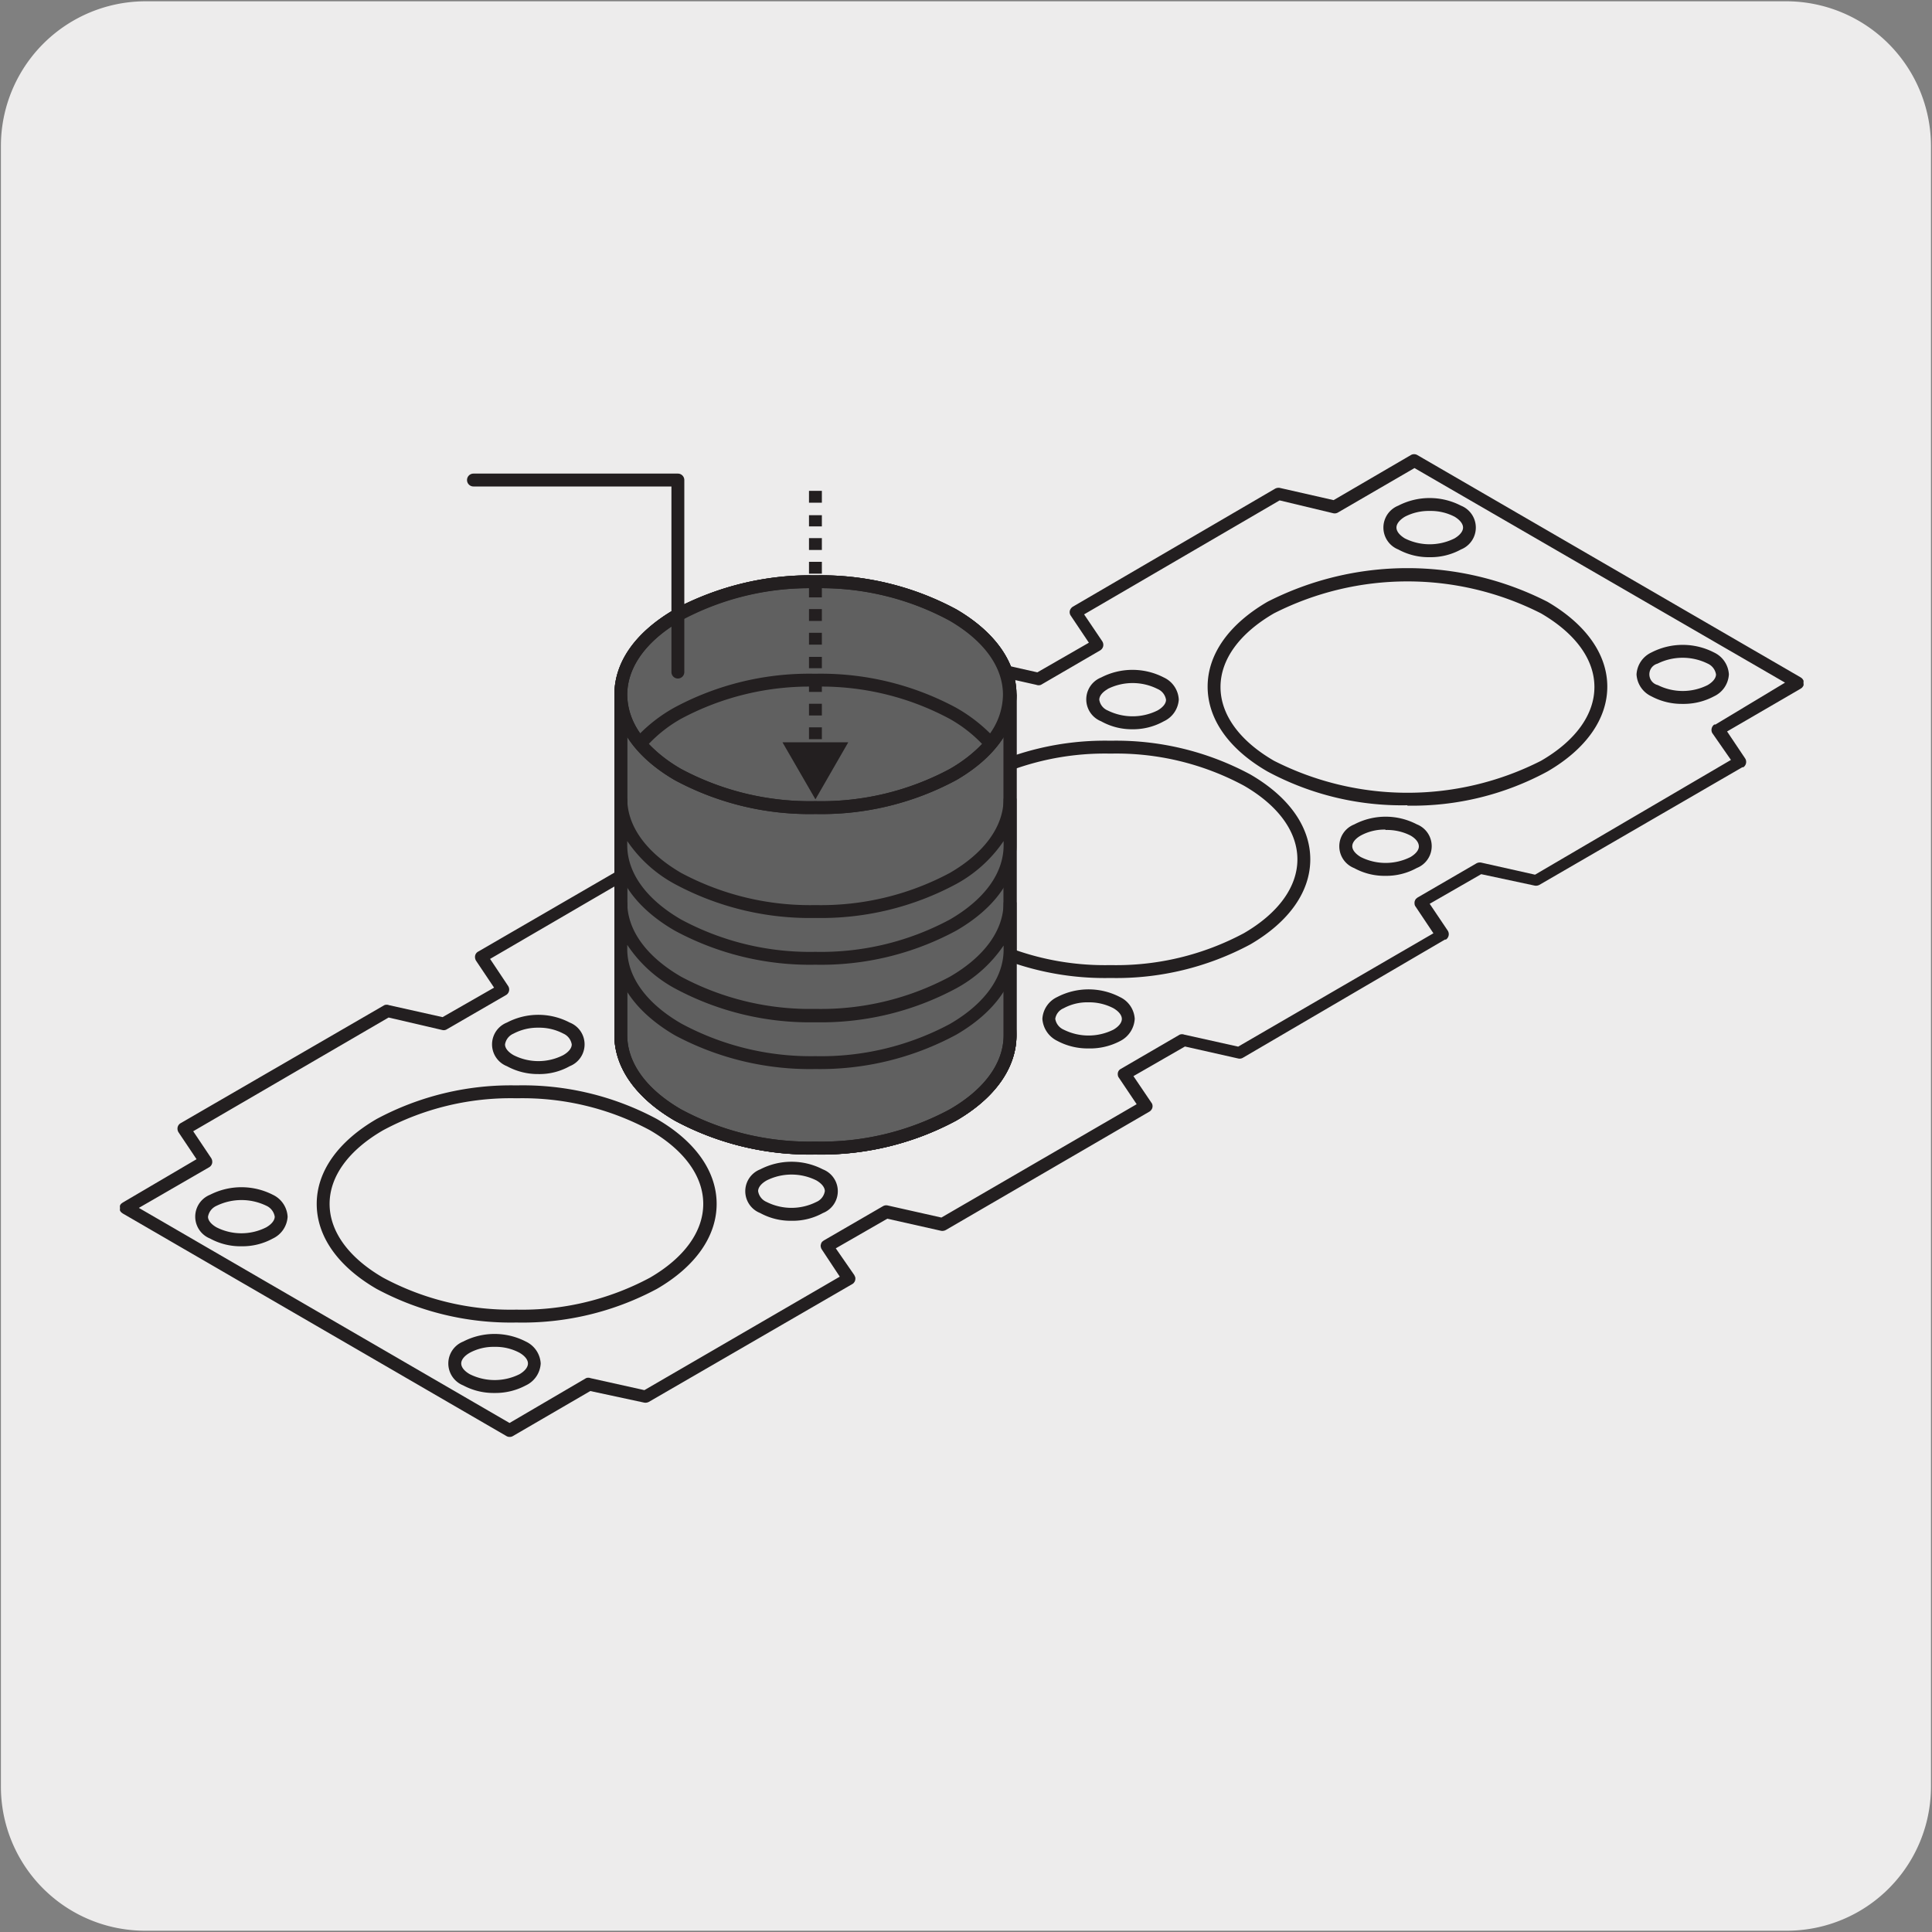
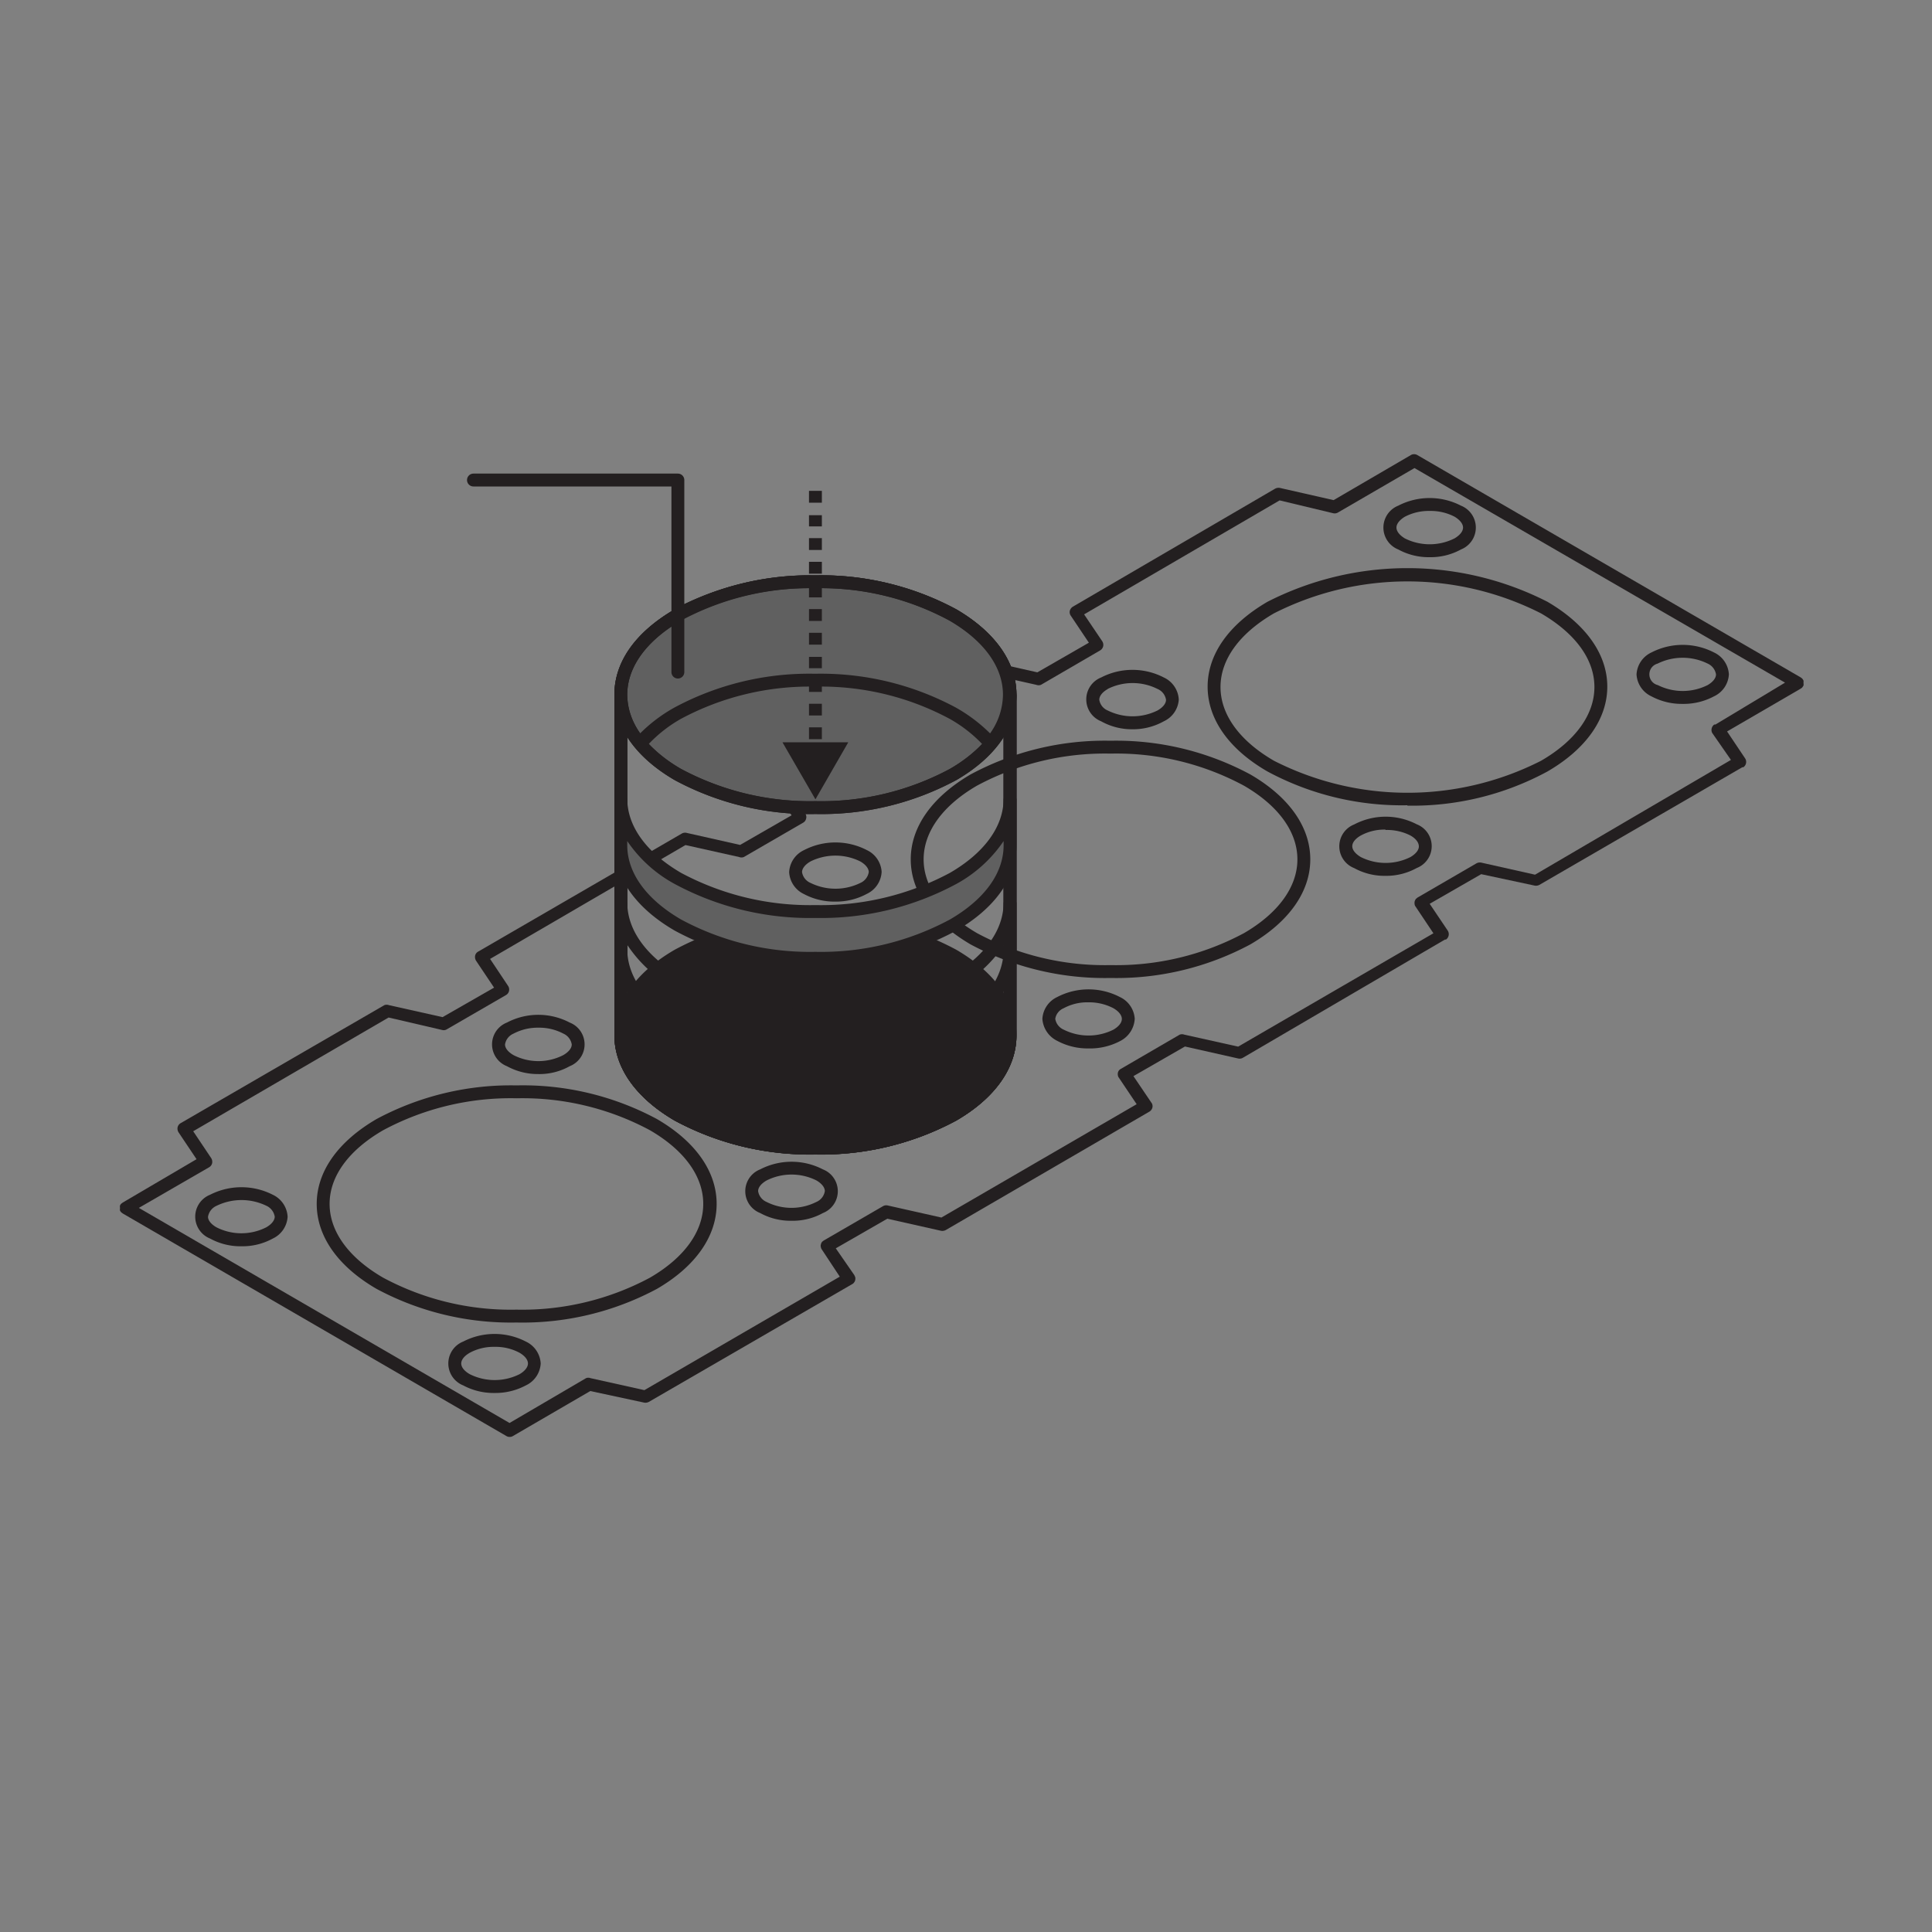
<svg xmlns="http://www.w3.org/2000/svg" viewBox="0 0 150 150">
  <rect x="0" y="0" width="150" height="150" fill="#808080" stroke="none" />
  <defs>
    <style>.cls-1{fill:none;}.cls-2{fill:#edecec;}.cls-3{clip-path:url(#clip-path);}.cls-4{clip-path:url(#clip-path-2);}.cls-5{fill:#231f20;}.cls-6{fill:#606060;}.cls-7{clip-path:url(#clip-path-3);}</style>
    <clipPath id="clip-path">
-       <rect class="cls-1" x="-356.23" y="-1879.37" width="195.31" height="167.61" />
-     </clipPath>
+       </clipPath>
    <clipPath id="clip-path-2">
      <rect class="cls-1" x="-968.61" y="-2126.58" width="1939.57" height="2456.78" />
    </clipPath>
    <clipPath id="clip-path-3">
      <rect class="cls-1" x="504.19" y="-694.34" width="175.62" height="191.37" />
    </clipPath>
  </defs>
  <title>14536-02</title>
  <g id="Capa_2" data-name="Capa 2">
-     <path class="cls-2" d="M11.32.1H138.64a11.25,11.25,0,0,1,11.28,11.21v127.4a11.19,11.19,0,0,1-11.2,11.19H11.27A11.19,11.19,0,0,1,.07,138.71h0V11.34A11.24,11.24,0,0,1,11.32.1Z" />
-   </g>
+     </g>
  <g id="Capa_3" data-name="Capa 3">
    <path class="cls-5" d="M38.4,108.15a5,5,0,0,1-2.44-.59,1.83,1.83,0,0,1,0-3.4,5.3,5.3,0,0,1,4.87,0,2,2,0,0,1,1.15,1.7,2,2,0,0,1-1.15,1.7A5,5,0,0,1,38.4,108.15Zm0-3.58a3.88,3.88,0,0,0-1.93.46h0c-.42.24-.66.54-.66.83s.24.59.66.83a4.32,4.32,0,0,0,3.87,0c.41-.24.65-.54.65-.83s-.24-.59-.65-.83A3.92,3.92,0,0,0,38.39,104.57Zm1.7-1.89a22.06,22.06,0,0,1-10.86-2.61c-3-1.74-4.65-4.08-4.65-6.6s1.66-4.85,4.65-6.59a22.06,22.06,0,0,1,10.86-2.61h0A22,22,0,0,1,51,86.88c3,1.74,4.64,4.08,4.64,6.59S54,98.33,51,100.07h0A22.1,22.1,0,0,1,40.09,102.68Zm0-17.41h0a20.93,20.93,0,0,0-10.35,2.48c-2.68,1.55-4.16,3.58-4.16,5.72s1.48,4.18,4.16,5.73a20.93,20.93,0,0,0,10.35,2.48A21,21,0,0,0,50.46,99.2c2.67-1.55,4.14-3.59,4.14-5.73s-1.47-4.17-4.14-5.72A20.92,20.92,0,0,0,40.14,85.27ZM18.75,96.76a4.9,4.9,0,0,1-2.44-.6,1.83,1.83,0,0,1,0-3.4h0a5.36,5.36,0,0,1,4.87,0,2,2,0,0,1,1.15,1.71,2,2,0,0,1-1.15,1.69A4.89,4.89,0,0,1,18.75,96.76Zm-1.94-3.14a1.13,1.13,0,0,0-.66.85c0,.28.24.58.66.82a4.27,4.27,0,0,0,3.86,0c.42-.24.66-.55.66-.83a1.13,1.13,0,0,0-.66-.85A4.43,4.43,0,0,0,16.81,93.62Zm44.65,1.16a4.9,4.9,0,0,1-2.44-.6,1.82,1.82,0,0,1,0-3.39h0a5.3,5.3,0,0,1,4.87,0,1.82,1.82,0,0,1,0,3.39A4.83,4.83,0,0,1,61.46,94.78Zm-1.94-3.13c-.42.24-.66.54-.66.83a1.1,1.1,0,0,0,.66.84,4.3,4.3,0,0,0,3.86,0,1.1,1.1,0,0,0,.66-.84c0-.29-.24-.59-.65-.83a4.32,4.32,0,0,0-3.87,0ZM41.8,83.39a5,5,0,0,1-2.44-.61,1.82,1.82,0,0,1,0-3.39h0a5.24,5.24,0,0,1,4.87,0,1.82,1.82,0,0,1,0,3.39A4.8,4.8,0,0,1,41.8,83.39Zm0-3.6a4,4,0,0,0-1.93.46h0a1.1,1.1,0,0,0-.66.84c0,.29.24.59.66.83a4.24,4.24,0,0,0,3.86,0c.42-.24.66-.54.66-.83a1.11,1.11,0,0,0-.65-.84A4,4,0,0,0,41.8,79.79ZM84.51,81.4a5,5,0,0,1-2.43-.59,2.06,2.06,0,0,1-1.15-1.71,2,2,0,0,1,1.15-1.69,5.27,5.27,0,0,1,4.87,0A2,2,0,0,1,88.1,79.1,2.06,2.06,0,0,1,87,80.81,5,5,0,0,1,84.51,81.4Zm0-3.58a3.85,3.85,0,0,0-1.93.46h0a1.07,1.07,0,0,0-.65.82,1.11,1.11,0,0,0,.65.84,4.32,4.32,0,0,0,3.87,0c.41-.24.65-.54.65-.83s-.24-.59-.65-.83A4.06,4.06,0,0,0,84.51,77.82Zm1.71-1.89a22.07,22.07,0,0,1-10.87-2.61c-3-1.76-4.64-4.1-4.64-6.6h0c0-2.51,1.65-4.84,4.64-6.59a22,22,0,0,1,10.87-2.62,22,22,0,0,1,10.86,2.62c3,1.74,4.65,4.08,4.65,6.59s-1.65,4.85-4.65,6.6h0A22,22,0,0,1,86.22,75.93ZM71.71,66.72c0,2.13,1.47,4.17,4.15,5.73a21,21,0,0,0,10.36,2.48,21,21,0,0,0,10.36-2.48h0c2.68-1.56,4.15-3.6,4.15-5.73S99.26,62.55,96.58,61a20.89,20.89,0,0,0-10.36-2.49A21,21,0,0,0,75.85,61c-2.67,1.55-4.14,3.59-4.14,5.72ZM64.86,70a5,5,0,0,1-2.43-.58,2,2,0,0,1-1.16-1.71A2,2,0,0,1,62.43,66h0a5.3,5.3,0,0,1,4.87,0,2,2,0,0,1,1.15,1.69,2,2,0,0,1-1.15,1.71A5,5,0,0,1,64.86,70Zm-1.93-3.12c-.42.24-.66.55-.66.83a1.1,1.1,0,0,0,.66.84,4.39,4.39,0,0,0,3.87,0,1.11,1.11,0,0,0,.65-.84c0-.28-.24-.59-.66-.83a4.36,4.36,0,0,0-3.86,0ZM107.57,68a4.89,4.89,0,0,1-2.43-.6,1.82,1.82,0,0,1,0-3.39A5.24,5.24,0,0,1,110,64a1.82,1.82,0,0,1,0,3.39A4.9,4.9,0,0,1,107.57,68Zm0-3.59a3.84,3.84,0,0,0-1.92.46h0c-.42.24-.66.54-.66.83s.24.59.66.84a4.3,4.3,0,0,0,3.86,0c.42-.25.66-.55.65-.84s-.23-.59-.65-.83A4,4,0,0,0,107.57,64.44Zm1.7-1.89a22,22,0,0,1-10.86-2.62c-3-1.73-4.65-4.07-4.65-6.59s1.66-4.85,4.65-6.59a23.92,23.92,0,0,1,21.73,0c3,1.75,4.65,4.09,4.65,6.59s-1.65,4.85-4.65,6.59h0A22,22,0,0,1,109.27,62.55ZM94.76,53.34c0,2.14,1.48,4.18,4.16,5.73a22.88,22.88,0,0,0,20.72,0h0c2.68-1.55,4.15-3.59,4.15-5.73s-1.47-4.16-4.15-5.72a22.9,22.9,0,0,0-20.73,0C96.24,49.17,94.76,51.2,94.76,53.34Zm-6.84,3.28A4.89,4.89,0,0,1,85.49,56a1.83,1.83,0,0,1,0-3.4h0a5.3,5.3,0,0,1,4.87,0,2,2,0,0,1,1.16,1.72A2,2,0,0,1,90.36,56,4.9,4.9,0,0,1,87.92,56.62ZM86,53.5c-.42.24-.66.55-.65.84a1.08,1.08,0,0,0,.65.82,4.35,4.35,0,0,0,3.87,0c.42-.24.66-.54.66-.83a1.1,1.1,0,0,0-.66-.84,4.32,4.32,0,0,0-3.87,0Zm44.64,1.15a5,5,0,0,1-2.43-.59,2,2,0,0,1-1.15-1.7,2,2,0,0,1,1.15-1.7h0a5.3,5.3,0,0,1,4.87,0,2,2,0,0,1,1.15,1.7,2,2,0,0,1-1.15,1.7A5,5,0,0,1,130.63,54.65Zm-1.93-3.13a.86.86,0,0,0,0,1.67,4.32,4.32,0,0,0,3.87,0c.41-.24.65-.54.65-.83a1.11,1.11,0,0,0-.65-.84A4.39,4.39,0,0,0,128.7,51.52ZM111,43.26a4.93,4.93,0,0,1-2.44-.6,1.83,1.83,0,0,1,0-3.4h0a5.3,5.3,0,0,1,4.87,0,1.83,1.83,0,0,1,0,3.4A4.89,4.89,0,0,1,111,43.26Zm0-3.59a4,4,0,0,0-1.93.45h0c-.41.25-.65.55-.65.84s.24.59.65.84a4.3,4.3,0,0,0,3.86,0c.42-.25.66-.55.66-.84s-.24-.59-.65-.84A4,4,0,0,0,111,39.67Z" />
    <path class="cls-5" d="M39.56,111.56a.45.45,0,0,1-.25-.07L9.54,94.22l-.11-.08A.72.72,0,0,1,9.32,94a.52.52,0,0,1,0-.21.45.45,0,0,1,0-.2.42.42,0,0,1,.11-.15l.11-.08L15.26,90l-1.4-2.09a.54.54,0,0,1-.07-.39.49.49,0,0,1,.24-.32l15.81-9.16a.5.5,0,0,1,.36,0l4.16.93,4-2.29-1.4-2.09a.56.56,0,0,1-.07-.4.47.47,0,0,1,.24-.31l15.8-9.16a.51.51,0,0,1,.36-.06l4.17.94,4-2.3L60,61.2a.49.49,0,0,1-.08-.39.51.51,0,0,1,.24-.32L76,51.31a.5.5,0,0,1,.36-.05l4.18.94,4-2.3-1.4-2.09a.49.49,0,0,1-.08-.39.55.55,0,0,1,.24-.32L99,37.94a.57.57,0,0,1,.36-.06l4.18.95,6-3.5a.5.5,0,0,1,.5,0l29.76,17.26.11.08a.91.91,0,0,1,.11.16.65.65,0,0,1,0,.2.45.45,0,0,1,0,.2.91.91,0,0,1-.11.16l-.11.08-5.71,3.32,1.4,2.09a.5.5,0,0,1-.14.69l-.08,0-15.75,9.13a.57.57,0,0,1-.36.06L115,67.87l-4,2.3,1.4,2.08a.51.51,0,0,1-.14.7l-.08,0L96.49,82.13a.5.5,0,0,1-.36.05L92,81.25l-4,2.3,1.4,2.07v0a.34.34,0,0,1,.07.15h0a.45.45,0,0,1,0,.23.44.44,0,0,1-.1.19h0a.43.43,0,0,1-.12.11h0L73.43,95.5a.57.57,0,0,1-.36.06l-4.18-.94-4,2.3L66.33,99v0h0l.07.16h0a.49.49,0,0,1,0,.21.4.4,0,0,1-.09.2h0a.37.37,0,0,1-.13.12h0l-15.8,9.15a.57.57,0,0,1-.36.06L45.83,108l-6,3.49A.45.45,0,0,1,39.56,111.56ZM10.78,93.78l28.78,16.7L45.5,107a.47.47,0,0,1,.35,0l4.18.93L65.2,99.12,63.8,97h0a.45.45,0,0,1-.07-.18.31.31,0,0,1,0-.19h0a.49.49,0,0,1,.1-.22l.13-.1h0l4.59-2.66a.5.5,0,0,1,.36-.06l4.18.94,15.16-8.8-1.39-2.07v0a.36.36,0,0,1-.07-.18.54.54,0,0,1,0-.18h0a.45.45,0,0,1,.1-.21A.45.45,0,0,1,87,83h0l4.59-2.67a.5.5,0,0,1,.36,0l4.18.93,15.16-8.8-1.39-2.08h0a.36.36,0,0,1-.07-.17.74.74,0,0,1,0-.21h0a.67.67,0,0,1,.1-.21l.12-.1h0l4.58-2.66a.57.57,0,0,1,.36-.06l4.19.94L134.39,59,133,57l-.05-.07a.48.48,0,0,1-.07-.26.52.52,0,0,1,.22-.42l.09,0L138.59,53,109.82,36.34l-5.94,3.45a.5.5,0,0,1-.36.06l-4.17-1L84.17,47.7l1.41,2.09a.52.52,0,0,1,.07.39.51.51,0,0,1-.24.32l-4.59,2.67a.5.5,0,0,1-.36,0l-4.18-.94L61.11,61.09l1.41,2.07a.49.49,0,0,1,.07.39.48.48,0,0,1-.23.32l-4.61,2.67a.49.49,0,0,1-.36,0l-4.17-.93L38.05,74.45l1.4,2.1a.5.5,0,0,1,.07.39.49.49,0,0,1-.24.32L34.7,79.91a.46.46,0,0,1-.36.06L30.17,79,15,87.83l1.4,2.09a.54.54,0,0,1,.07.39.49.49,0,0,1-.24.32Z" />
    <path class="cls-5" d="M74,86.57a21.76,21.76,0,0,1-10.69,2.56,21.77,21.77,0,0,1-10.68-2.56c-3-1.71-4.43-3.95-4.43-6.2s1.48-4.49,4.43-6.2a21.88,21.88,0,0,1,10.68-2.56A21.87,21.87,0,0,1,74,74.17c3,1.71,4.42,4,4.42,6.2S77,84.86,74,86.57" />
    <path class="cls-5" d="M63.31,89.63A22.12,22.12,0,0,1,52.38,87c-3-1.75-4.68-4.1-4.68-6.63s1.66-4.88,4.68-6.63a22.18,22.18,0,0,1,10.93-2.63,22.13,22.13,0,0,1,10.94,2.63c3,1.75,4.67,4.1,4.67,6.63S77.26,85.25,74.25,87A22.11,22.11,0,0,1,63.31,89.63ZM48.7,80.37c0,2.15,1.49,4.2,4.18,5.76a21,21,0,0,0,10.43,2.5,21,21,0,0,0,10.44-2.5h0c2.69-1.56,4.17-3.6,4.17-5.76s-1.48-4.2-4.17-5.77a21.18,21.18,0,0,0-10.44-2.49A21.2,21.2,0,0,0,52.88,74.6C50.19,76.17,48.7,78.22,48.7,80.37Z" />
    <path class="cls-5" d="M63.31,89.64A22.12,22.12,0,0,1,52.38,87c-3-1.75-4.68-4.11-4.68-6.63V53.94c0-2.52,1.66-4.88,4.68-6.63a22.15,22.15,0,0,1,10.93-2.64,22.14,22.14,0,0,1,10.94,2.64c3,1.75,4.67,4.1,4.67,6.63V80.37c0,2.53-1.66,4.88-4.68,6.63A22.07,22.07,0,0,1,63.31,89.64Zm0-44a21.09,21.09,0,0,0-10.43,2.51c-2.69,1.56-4.18,3.61-4.18,5.76V80.37c0,2.15,1.49,4.2,4.18,5.76a21,21,0,0,0,10.43,2.51,21,21,0,0,0,10.43-2.51c2.7-1.56,4.18-3.61,4.18-5.76V53.94c0-2.16-1.48-4.2-4.18-5.76h0A21,21,0,0,0,63.31,45.67Z" />
-     <path class="cls-6" d="M48.2,53.94V80.37c0,2.24,1.48,4.49,4.43,6.2a21.77,21.77,0,0,0,10.68,2.56A21.81,21.81,0,0,0,74,86.57c3-1.71,4.42-4,4.42-6.2V53.94" />
    <path class="cls-5" d="M63.31,89.63A22.09,22.09,0,0,1,52.38,87c-3-1.75-4.68-4.1-4.68-6.63V53.94h1V80.37c0,2.16,1.49,4.2,4.18,5.76a21,21,0,0,0,10.43,2.5,21,21,0,0,0,10.43-2.5c2.7-1.56,4.18-3.6,4.18-5.76V53.94h1V80.37c0,2.53-1.66,4.88-4.67,6.63A22.08,22.08,0,0,1,63.31,89.63Z" />
    <path class="cls-5" d="M63.31,89.63A22.09,22.09,0,0,1,52.38,87c-3-1.75-4.68-4.1-4.68-6.63V53.94a.5.5,0,0,1,1,0V80.37c0,2.16,1.49,4.2,4.18,5.76a21,21,0,0,0,10.43,2.5,21,21,0,0,0,10.43-2.5c2.7-1.56,4.18-3.6,4.18-5.76V53.94a.51.51,0,0,1,.5-.5.5.5,0,0,1,.5.5V80.37c0,2.53-1.66,4.88-4.67,6.63A22.08,22.08,0,0,1,63.31,89.63Z" />
    <path class="cls-6" d="M74,60.13A21.79,21.79,0,0,1,63.31,62.7a21.78,21.78,0,0,1-10.68-2.57c-3-1.7-4.43-4-4.43-6.19s1.48-4.49,4.43-6.2a21.78,21.78,0,0,1,10.68-2.57A21.79,21.79,0,0,1,74,47.74c3,1.71,4.42,4,4.42,6.2S77,58.43,74,60.13" />
    <path class="cls-5" d="M63.31,63.2a22.12,22.12,0,0,1-10.93-2.63c-3-1.75-4.68-4.1-4.68-6.63s1.66-4.88,4.68-6.63a22.12,22.12,0,0,1,10.93-2.64,22.16,22.16,0,0,1,10.94,2.64c3,1.75,4.67,4.1,4.67,6.63s-1.66,4.88-4.67,6.63h0A22.16,22.16,0,0,1,63.31,63.2Zm0-17.53a21.09,21.09,0,0,0-10.43,2.51c-2.69,1.56-4.18,3.61-4.18,5.76s1.49,4.2,4.18,5.76a21.2,21.2,0,0,0,10.43,2.5,21.08,21.08,0,0,0,10.44-2.5h0c2.69-1.56,4.17-3.6,4.17-5.76s-1.48-4.2-4.17-5.76A21.08,21.08,0,0,0,63.31,45.67Z" />
    <path class="cls-6" d="M74,68.2a21.79,21.79,0,0,1-10.69,2.57A21.78,21.78,0,0,1,52.63,68.2c-3-1.71-4.43-4-4.43-6.2v3.64c0,2.23,1.48,4.47,4.43,6.18A21.78,21.78,0,0,0,63.31,74.4,21.79,21.79,0,0,0,74,71.82c3-1.71,4.42-3.95,4.42-6.18V62c0,2.25-1.47,4.49-4.42,6.2" />
    <path class="cls-5" d="M63.31,74.9a22.07,22.07,0,0,1-10.93-2.65c-3-1.74-4.68-4.09-4.68-6.62V62h1c0,2.16,1.49,4.2,4.18,5.77a21.2,21.2,0,0,0,10.43,2.5,21.19,21.19,0,0,0,10.44-2.5h0c2.69-1.56,4.17-3.61,4.17-5.77h1v3.63c0,2.53-1.66,4.88-4.67,6.62A22.06,22.06,0,0,1,63.31,74.9ZM48.7,65.3v.33c0,2.15,1.49,4.2,4.18,5.76A21.09,21.09,0,0,0,63.31,73.9a21.11,21.11,0,0,0,10.44-2.51c2.69-1.56,4.17-3.6,4.17-5.76V65.3a10.52,10.52,0,0,1-3.67,3.33,22.16,22.16,0,0,1-10.94,2.64,22.12,22.12,0,0,1-10.93-2.64A10.47,10.47,0,0,1,48.7,65.3Z" />
-     <path class="cls-6" d="M74,76.26a21.79,21.79,0,0,1-10.69,2.57,21.78,21.78,0,0,1-10.68-2.57c-3-1.71-4.43-4-4.43-6.2v3.63c0,2.24,1.48,4.49,4.43,6.2a21.78,21.78,0,0,0,10.68,2.57A21.79,21.79,0,0,0,74,79.89c3-1.71,4.42-4,4.42-6.2V70.06c0,2.25-1.47,4.49-4.42,6.2" />
    <path class="cls-5" d="M63.31,83a22.23,22.23,0,0,1-10.93-2.63c-3-1.76-4.68-4.11-4.68-6.64V70.06h1c0,2.16,1.49,4.21,4.18,5.77a21.2,21.2,0,0,0,10.43,2.5,21.19,21.19,0,0,0,10.44-2.5h0c2.69-1.56,4.17-3.61,4.17-5.77h1v3.63c0,2.53-1.66,4.89-4.67,6.64A22.27,22.27,0,0,1,63.31,83ZM48.7,73.36v.33c0,2.16,1.49,4.21,4.18,5.77A21.17,21.17,0,0,0,63.31,82a21.19,21.19,0,0,0,10.44-2.5c2.69-1.56,4.17-3.61,4.17-5.77v-.32a10.5,10.5,0,0,1-3.67,3.32h0a22.16,22.16,0,0,1-10.94,2.64,22.12,22.12,0,0,1-10.93-2.64A10.38,10.38,0,0,1,48.7,73.36Z" />
    <path class="cls-5" d="M63.31,63.2a22,22,0,0,1-10.93-2.64c-3-1.74-4.68-4.09-4.68-6.62s1.57-4.75,4.43-6.48V37.77H36.76a.5.5,0,0,1-.5-.5.5.5,0,0,1,.5-.5H52.63a.5.5,0,0,1,.5.5V46.9a22.68,22.68,0,0,1,10.18-2.23,22.08,22.08,0,0,1,10.94,2.64c3,1.75,4.67,4.1,4.67,6.63s-1.66,4.88-4.67,6.62h0A22,22,0,0,1,63.31,63.2ZM50.37,57.76a11.17,11.17,0,0,0,2.51,1.94,21.15,21.15,0,0,0,10.43,2.5,21.12,21.12,0,0,0,10.43-2.5h0a11.17,11.17,0,0,0,2.51-1.94,10.77,10.77,0,0,0-2.52-1.95,21.09,21.09,0,0,0-10.43-2.5,21.15,21.15,0,0,0-10.43,2.5A10.66,10.66,0,0,0,50.37,57.76Zm1.76-9.11C49.91,50.14,48.7,52,48.7,53.94a5.27,5.27,0,0,0,1,3,12,12,0,0,1,2.65-2,22.09,22.09,0,0,1,10.93-2.63,22.13,22.13,0,0,1,10.94,2.63,12.36,12.36,0,0,1,2.65,2,5.26,5.26,0,0,0,1-3c0-2.16-1.48-4.2-4.17-5.76a21,21,0,0,0-10.44-2.51A21.21,21.21,0,0,0,53.13,48v4.18a.5.5,0,0,1-1,0Z" />
    <polygon class="cls-5" points="61.61 58.13 63.31 61.06 65 58.13 61.61 58.13" />
    <path class="cls-5" d="M63.31,62.06l-2.56-4.43h5.11Zm-.83-3.43.82,1.43.83-1.43Z" />
    <path class="cls-5" d="M63.81,59.23h-1v-.92h1Zm0-1.84h-1v-.92h1Zm0-1.84h-1v-.91h1Zm0-1.83h-1V52.8h1Zm0-1.84h-1V51h1Zm0-1.83h-1v-.92h1Zm0-1.84h-1v-.92h1Zm0-1.83h-1v-.92h1Zm0-1.84h-1v-.92h1Zm0-1.84h-1v-.92h1Zm0-1.83h-1V40h1Zm0-1.84h-1v-.92h1Z" />
  </g>
</svg>